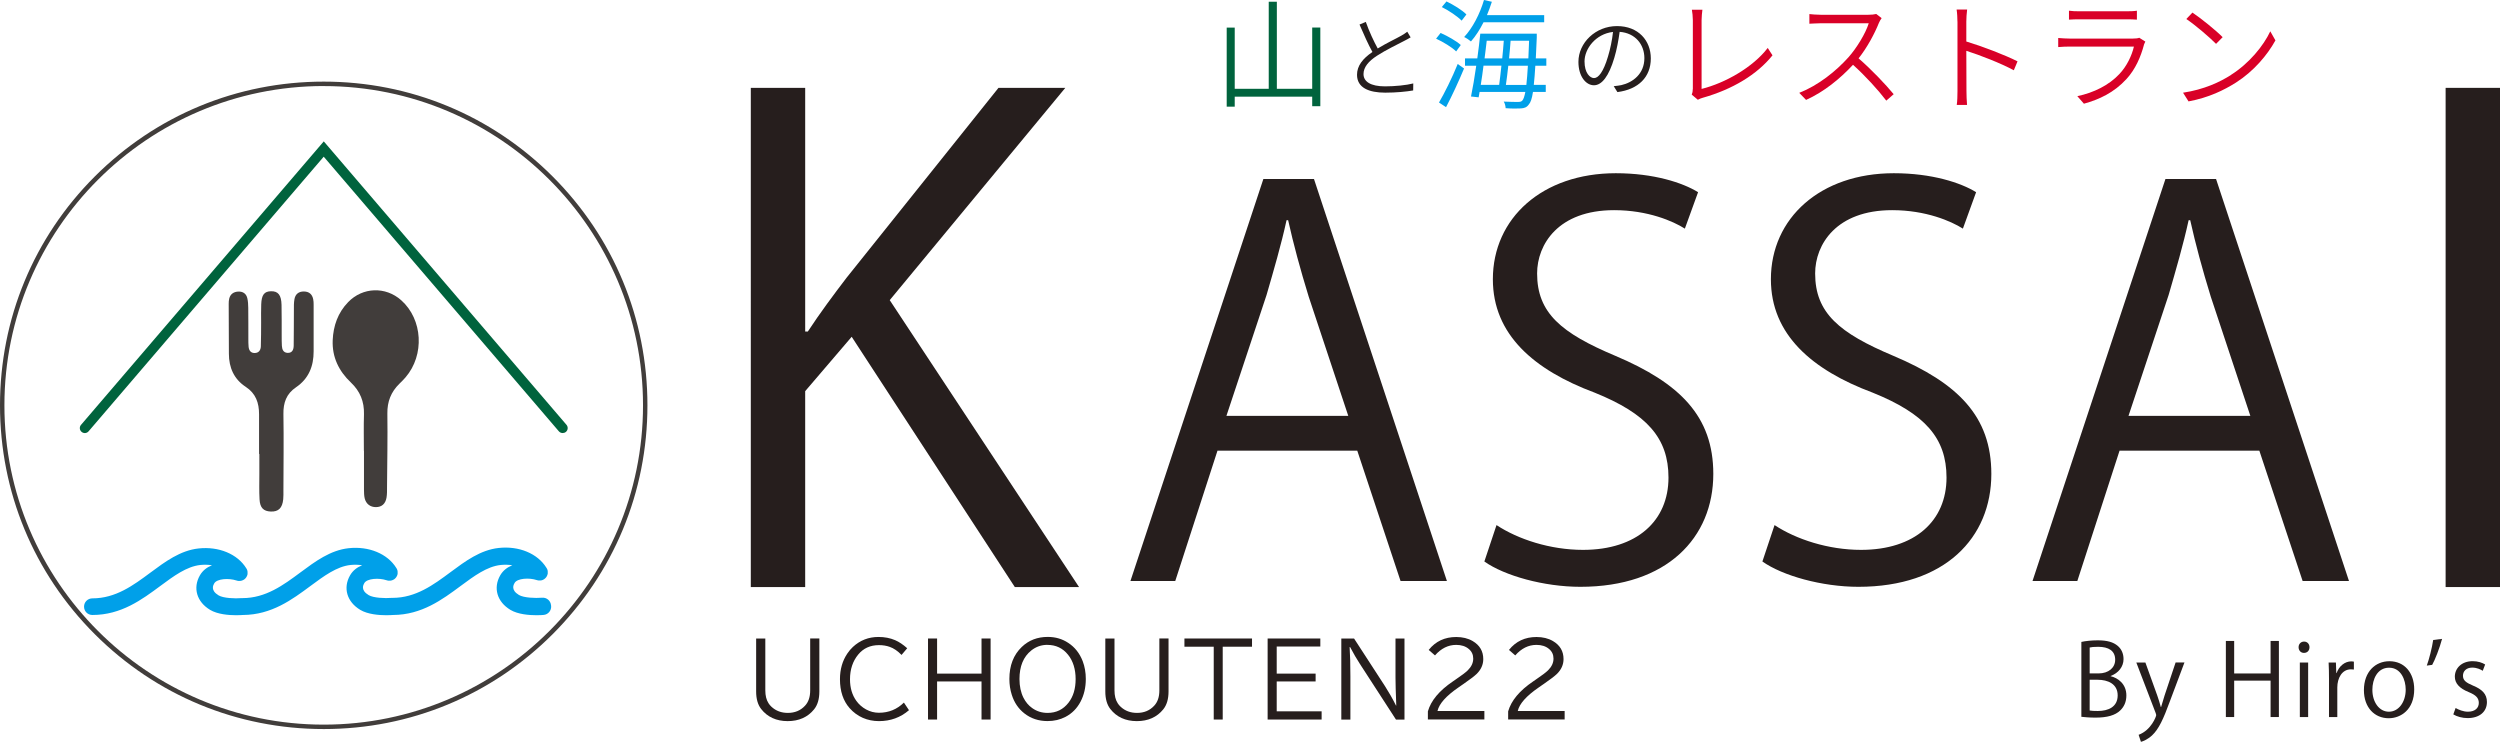
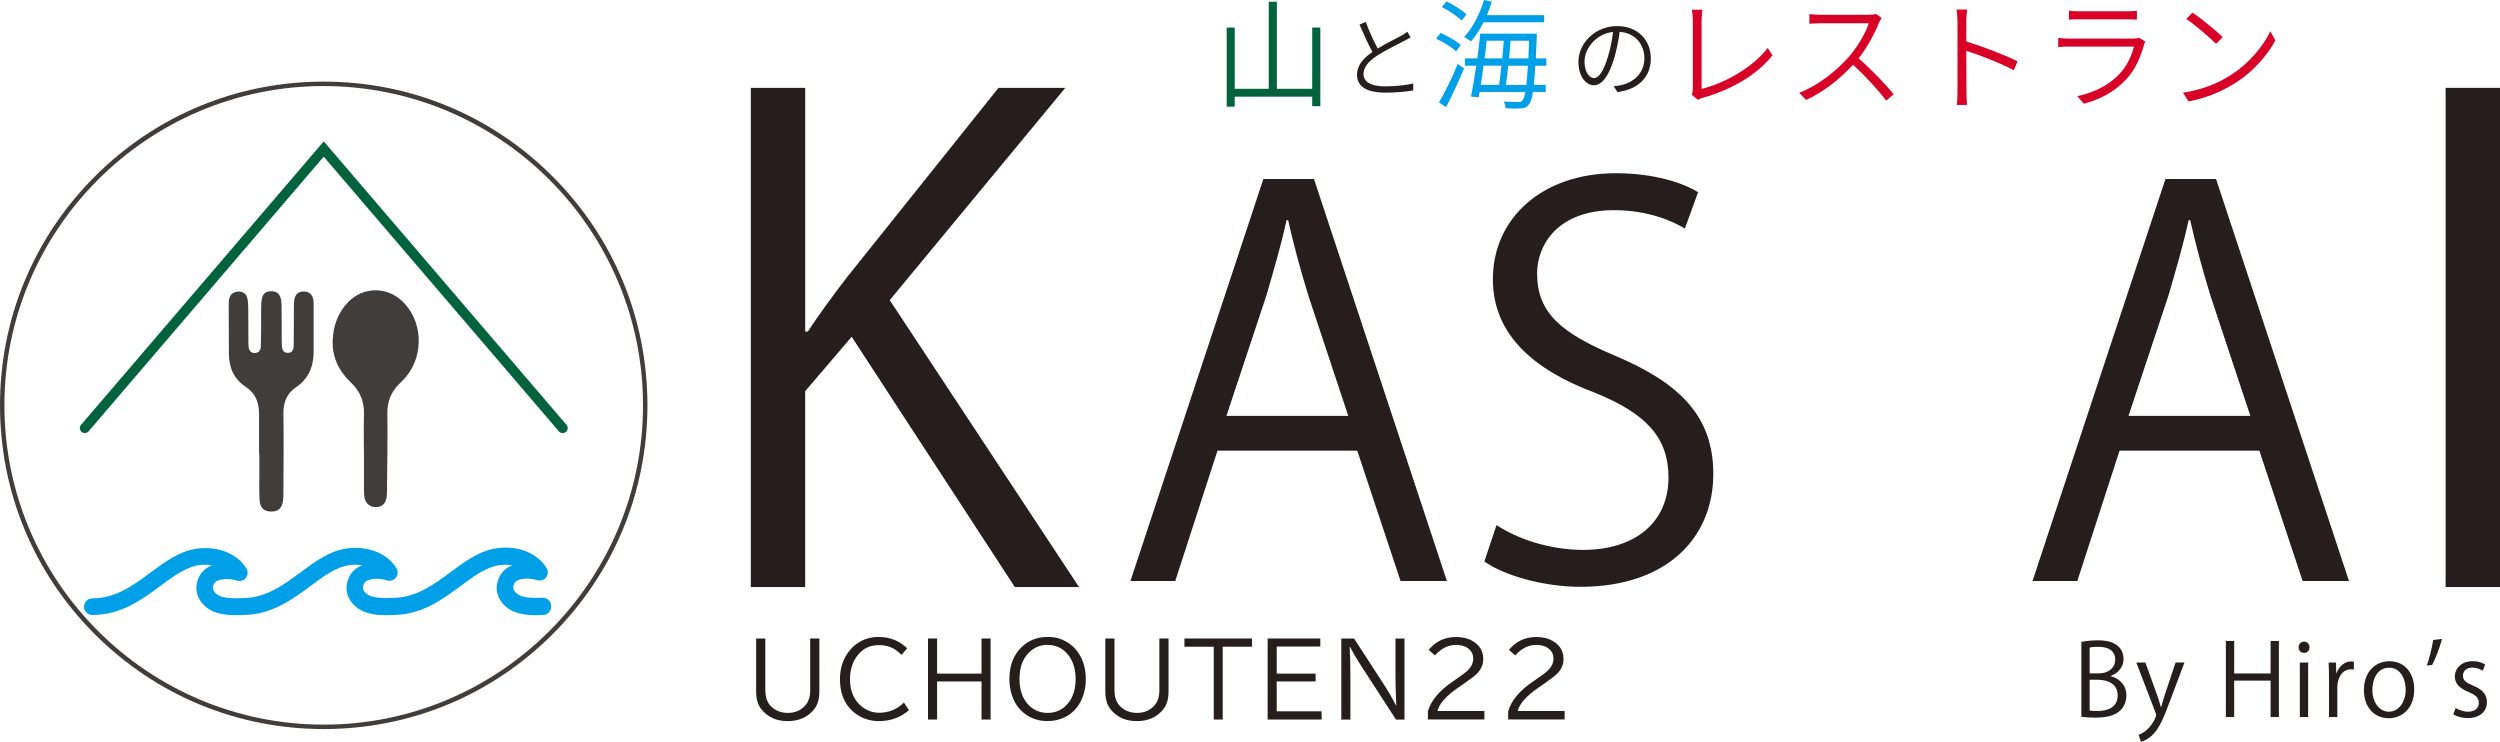
<svg xmlns="http://www.w3.org/2000/svg" id="LOGO" viewBox="0 0 520.44 154.43">
  <defs>
    <style>.cls-1{fill:#261e1d;}.cls-1,.cls-2,.cls-3,.cls-4,.cls-5{stroke-width:0px;}.cls-2{fill:#00633d;}.cls-3{fill:#00a0e9;}.cls-4{fill:#413d3b;}.cls-5{fill:#d90027;}</style>
  </defs>
  <path class="cls-4" d="m75.75,93.85c0-2.54-.06-5.08.02-7.61.07-2.63-.8-4.79-2.71-6.6-2.53-2.39-3.95-5.31-3.8-8.83.13-2.99,1.08-5.72,3.23-7.93,3.02-3.11,7.77-3.28,11.03-.38,4.49,3.99,4.91,11.4.9,16.06-.4.47-.84.9-1.28,1.33-1.74,1.7-2.54,3.72-2.5,6.21.07,5.07-.03,10.15-.07,15.22,0,.77.02,1.55-.11,2.3-.23,1.29-1.01,1.94-2.19,1.95-1.16.01-2.06-.64-2.35-1.82-.14-.59-.14-1.22-.15-1.83-.01-2.69,0-5.38,0-8.07h0Z" />
  <path class="cls-4" d="m53.93,94.53c0-2.77,0-5.53,0-8.3,0-2.36-.67-4.32-2.79-5.71-2.43-1.59-3.49-4-3.49-6.89,0-3.46-.03-6.91-.04-10.37,0-.38.02-.78.12-1.14.25-.93.93-1.37,1.87-1.42.97-.04,1.65.42,1.88,1.36.16.66.19,1.37.2,2.05.03,2.15.01,4.3.02,6.45,0,.54,0,1.08.05,1.61.07.77.44,1.34,1.29,1.32.85-.02,1.23-.61,1.26-1.37.06-1.69.05-3.38.06-5.07,0-1.23-.03-2.46.02-3.69.07-1.98.63-2.7,2.04-2.73,1.48-.03,2.14.79,2.19,2.84.05,2.15.02,4.3.03,6.45,0,.69,0,1.38.04,2.07.04.75.3,1.41,1.15,1.47,1.03.06,1.3-.7,1.31-1.52.04-2.46.02-4.92.04-7.38,0-.77-.02-1.55.12-2.3.19-1.03.88-1.59,1.96-1.58,1.07.01,1.73.56,1.94,1.61.08.37.09.76.09,1.15,0,3.23-.02,6.45,0,9.68.01,3.12-1.02,5.71-3.69,7.52-1.97,1.33-2.64,3.2-2.6,5.55.09,5.3.01,10.6,0,15.9,0,.61.02,1.23-.04,1.84-.18,1.83-.99,2.62-2.59,2.56-1.51-.06-2.25-.77-2.34-2.54-.1-1.76-.04-3.53-.04-5.3,0-1.38,0-2.77,0-4.15h-.05Z" />
  <path class="cls-2" d="m117.13,90.15c-.29,0-.58-.12-.79-.36l-48.95-57.17-48.95,57.17c-.37.44-1.03.49-1.46.11-.44-.37-.49-1.03-.11-1.46l50.53-59.01,50.53,59.01c.37.44.32,1.09-.11,1.46-.2.17-.44.25-.67.25Z" />
  <path class="cls-4" d="m67.39,151.77c-18,0-34.92-7.01-47.65-19.74C7.01,119.31,0,102.38,0,84.38s7.01-34.92,19.74-47.65c12.73-12.73,29.65-19.74,47.65-19.74s34.92,7.01,47.65,19.74c12.73,12.73,19.74,29.65,19.74,47.65s-7.01,34.92-19.74,47.65c-12.73,12.73-29.65,19.74-47.65,19.74Zm0-133.86C30.74,17.92.92,47.73.92,84.38s29.82,66.47,66.47,66.47,66.47-29.82,66.47-66.47S104.04,17.92,67.39,17.92Z" />
  <path class="cls-3" d="m114.71,126c-.08-.95-.92-1.66-1.87-1.57-1.4.12-3.82.02-4.81-.57-1.75-1.05-1.11-2.15-.9-2.51.56-.96,3.02-1.13,4.65-.58.02,0,.03,0,.05.01.03.01.07.02.1.03.03,0,.05.01.08.01.03,0,.06.01.09.02.03,0,.06,0,.08,0,.03,0,.06,0,.09,0,.03,0,.06,0,.08,0,.03,0,.06,0,.09,0,.03,0,.05,0,.08,0,.03,0,.06,0,.09-.01.02,0,.05,0,.07-.01.03,0,.06-.01.09-.02.02,0,.05-.01.07-.02.03,0,.06-.02.09-.03.02,0,.05-.02.07-.03.03-.01.05-.02.08-.04.03-.01.06-.03.08-.04.02,0,.04-.02.05-.03,0,0,0,0,.01,0,.03-.02.06-.04.09-.06.02-.01.04-.02.05-.04.03-.02.05-.04.08-.07.02-.01.04-.03.05-.04.02-.02.04-.05.07-.07.02-.02.04-.03.05-.05.02-.02.04-.05.06-.07.02-.02.03-.04.05-.06.02-.02.03-.05.04-.07.02-.02.03-.05.05-.07.01-.02.02-.04.03-.06.02-.03.03-.06.04-.09,0-.02.02-.04.03-.06.01-.03.03-.06.04-.1,0,0,0,0,0-.01,0-.02.01-.04.02-.06,0-.03.02-.06.03-.09,0-.03.01-.06.02-.08,0-.03.01-.05.01-.08,0-.03,0-.06,0-.09,0-.03,0-.05,0-.08,0-.03,0-.06,0-.09,0-.03,0-.05,0-.08,0-.03,0-.06,0-.08,0-.03,0-.06-.01-.09,0-.03,0-.05-.01-.08,0-.03-.01-.06-.02-.09,0-.02-.01-.05-.02-.07,0-.03-.02-.06-.03-.09,0-.03-.02-.05-.03-.07-.01-.03-.02-.05-.04-.08-.01-.03-.03-.06-.05-.08,0-.02-.02-.04-.03-.05,0,0,0,0,0-.01-.01-.02-.03-.04-.04-.06-1.83-2.97-5.72-4.58-9.93-4.12-3.8.41-6.96,2.76-10.02,5.03-3.55,2.64-7.23,5.36-12.09,5.36-.03,0-.05,0-.08,0-.02,0-.05,0-.07,0-1.4.12-3.82.02-4.81-.57-1.75-1.05-1.11-2.15-.9-2.51.56-.96,3.02-1.13,4.65-.58.02,0,.04,0,.05.01.03,0,.07.02.1.03.03,0,.05.01.08.02.03,0,.06.01.09.02.03,0,.06,0,.08,0,.03,0,.06,0,.08,0,.03,0,.06,0,.08,0,.03,0,.06,0,.09,0,.03,0,.05,0,.08,0,.03,0,.06,0,.09-.01.02,0,.05,0,.07-.01.03,0,.07-.01.1-.02.02,0,.04-.01.06-.02.03,0,.06-.02.1-.03.02,0,.04-.02.07-.03.03-.01.06-.02.09-.04.03-.01.05-.03.08-.04.02-.01.04-.02.06-.03,0,0,0,0,.01,0,.03-.02.05-.04.08-.05.02-.01.04-.03.06-.04.02-.02.05-.04.07-.06.02-.02.04-.03.06-.05.02-.02.04-.04.06-.06.02-.02.04-.04.06-.06.02-.02.03-.04.05-.06.02-.02.04-.05.06-.07.01-.02.03-.04.04-.06.02-.03.04-.05.05-.08.01-.02.02-.04.03-.06.02-.03.03-.06.05-.09,0-.02.02-.04.03-.06.01-.03.03-.06.04-.1,0,0,0,0,0-.01,0-.02.01-.04.02-.06,0-.03.02-.06.03-.09,0-.03.01-.06.02-.08,0-.03.01-.05.01-.08,0-.03,0-.06,0-.09,0-.03,0-.05,0-.08,0-.03,0-.06,0-.09,0-.03,0-.05,0-.08,0-.03,0-.06,0-.08,0-.03,0-.06-.01-.09,0-.03,0-.05-.01-.08,0-.03-.01-.06-.02-.09,0-.02-.01-.05-.02-.07,0-.03-.02-.06-.03-.09,0-.03-.02-.05-.03-.07-.01-.03-.02-.05-.03-.08-.01-.03-.03-.06-.05-.08,0-.02-.02-.03-.03-.05,0,0,0,0,0-.01-.01-.02-.03-.04-.04-.06-1.83-2.97-5.72-4.58-9.93-4.12-3.8.41-6.96,2.76-10.02,5.03-3.55,2.64-7.23,5.36-12.09,5.36-.03,0-.05,0-.08,0-.02,0-.05,0-.07,0-1.4.12-3.82.02-4.81-.57-1.75-1.05-1.11-2.15-.9-2.51.56-.96,3.02-1.13,4.65-.58.02,0,.03,0,.05.01.03,0,.07.02.1.03.03,0,.05.01.08.02.03,0,.06.01.09.02.03,0,.06,0,.08,0,.03,0,.06,0,.08,0,.03,0,.06,0,.08,0,.03,0,.06,0,.09,0,.03,0,.05,0,.08,0,.03,0,.06,0,.09-.01.02,0,.05,0,.07-.01.03,0,.07-.01.1-.02.02,0,.04-.01.06-.02.03,0,.06-.02.1-.03.02,0,.05-.02.07-.03.03-.01.06-.02.09-.04.03-.01.05-.03.08-.04.02-.01.04-.02.06-.03,0,0,0,0,.01,0,.03-.02.05-.04.08-.05.02-.01.04-.03.06-.04.02-.02.05-.04.07-.06.02-.02.04-.03.06-.05.02-.02.04-.04.06-.06.02-.02.04-.04.06-.06.02-.02.03-.04.05-.06.02-.02.04-.05.06-.07.01-.02.03-.04.04-.06.02-.03.04-.05.05-.08.01-.02.02-.04.03-.06.02-.03.03-.06.05-.09,0-.02.02-.04.03-.06.01-.03.03-.06.04-.1,0,0,0,0,0-.01,0-.02.01-.04.02-.06,0-.03.02-.06.03-.09,0-.03.01-.06.02-.08,0-.03.01-.05.01-.08,0-.03,0-.06,0-.09,0-.03,0-.05,0-.08,0-.03,0-.06,0-.09,0-.03,0-.05,0-.08,0-.03,0-.06,0-.08,0-.03,0-.06-.01-.09,0-.03,0-.05-.01-.08,0-.03-.01-.06-.02-.09,0-.02-.01-.05-.02-.07,0-.03-.02-.06-.03-.09,0-.03-.02-.05-.03-.07-.01-.03-.02-.05-.03-.08-.01-.03-.03-.06-.05-.08,0-.02-.02-.03-.03-.05,0,0,0,0,0-.01-.01-.02-.03-.04-.04-.06-1.83-2.97-5.72-4.58-9.93-4.12-3.8.41-6.96,2.76-10.02,5.03-3.55,2.64-7.23,5.36-12.09,5.36-.96,0-1.73.77-1.73,1.73s.77,1.73,1.73,1.73c6.01,0,10.33-3.21,14.15-6.04,2.81-2.08,5.46-4.05,8.33-4.37.77-.08,1.61-.07,2.43.06-1.04.41-1.93,1.08-2.51,2.08-1.52,2.64-.67,5.54,2.12,7.21,1.56.93,3.89,1.11,5.41,1.11.69,0,1.21-.04,1.42-.05,5.96-.03,10.26-3.22,14.06-6.04,2.81-2.08,5.46-4.05,8.33-4.37.77-.08,1.61-.07,2.43.06-1.04.41-1.93,1.08-2.51,2.08-1.52,2.64-.67,5.54,2.12,7.21,1.56.93,3.89,1.11,5.41,1.11.69,0,1.21-.04,1.42-.05,5.96-.03,10.26-3.22,14.06-6.04,2.81-2.08,5.46-4.05,8.33-4.37.77-.08,1.61-.07,2.43.06-1.04.41-1.93,1.08-2.51,2.08-1.52,2.64-.67,5.54,2.12,7.21,1.56.93,3.89,1.11,5.41,1.11.77,0,1.33-.04,1.49-.06.95-.08,1.65-.92,1.57-1.87Z" />
  <path class="cls-1" d="m224.62,122.21h-13.36l-33.96-52.1-9.68,11.32v40.78h-11.32V18.29h11.32v50.73h.55c2.59-3.95,5.45-7.77,8.05-11.18l31.64-39.55h13.91l-36.55,44.19,39.41,59.73Z" />
  <path class="cls-1" d="m509.12,18.29h11.32v103.92h-11.32V18.29Z" />
  <path class="cls-1" d="m301.22,120.95h-9.66l-9.01-27.13h-29.1l-8.79,27.13h-9.33l27.67-83.68h10.54l27.67,83.68Zm-20.54-34.37l-8.24-24.82c-1.76-5.71-3.18-10.98-4.28-15.92h-.33c-1.1,5.05-2.64,10.32-4.17,15.59l-8.35,25.15h25.37Z" />
  <path class="cls-1" d="m350.74,47.59c-2.42-1.54-7.69-3.84-14.72-3.84-11.64,0-16.03,7.14-16.03,13.18,0,8.24,5.05,12.41,16.25,17.13,13.51,5.71,20.43,12.63,20.43,24.6,0,13.29-9.66,23.5-27.67,23.5-7.58,0-15.81-2.31-19.99-5.27l2.53-7.58c4.5,2.97,11.2,5.16,18.01,5.16,11.2,0,17.79-6.04,17.79-15.05,0-8.24-4.5-13.29-15.37-17.68-12.63-4.72-21.19-12.08-21.19-23.61,0-12.74,10.32-22.07,25.59-22.07,7.91,0,13.95,1.98,17.13,3.95l-2.75,7.58Z" />
-   <path class="cls-1" d="m408.62,47.59c-2.42-1.54-7.69-3.84-14.72-3.84-11.64,0-16.03,7.14-16.03,13.18,0,8.24,5.05,12.41,16.25,17.13,13.51,5.71,20.43,12.63,20.43,24.6,0,13.29-9.66,23.5-27.67,23.5-7.58,0-15.81-2.31-19.99-5.27l2.53-7.58c4.5,2.97,11.2,5.16,18.01,5.16,11.2,0,17.79-6.04,17.79-15.05,0-8.24-4.5-13.29-15.37-17.68-12.63-4.72-21.19-12.08-21.19-23.61,0-12.74,10.32-22.07,25.59-22.07,7.91,0,13.95,1.98,17.13,3.95l-2.75,7.58Z" />
  <path class="cls-1" d="m489.01,120.95h-9.66l-9.01-27.13h-29.1l-8.79,27.13h-9.33l27.67-83.68h10.54l27.67,83.68Zm-20.54-34.37l-8.24-24.82c-1.76-5.71-3.18-10.98-4.28-15.92h-.33c-1.1,5.05-2.64,10.32-4.17,15.59l-8.35,25.15h25.37Z" />
  <path class="cls-2" d="m274.86,5.73v16.38h-1.69v-1.99h-16.13v2.09h-1.67V5.75h1.67v12.73h7.08V.36h1.69v18.12h7.36V5.73h1.69Z" />
  <path class="cls-1" d="m286.83,10.08c1.77-1.09,3.85-2.06,4.88-2.65.5-.29.87-.52,1.25-.83l.7,1.18c-.39.24-.81.46-1.35.74-1.25.66-3.85,1.9-5.68,3.1-1.75,1.14-2.78,2.38-2.78,3.8,0,1.57,1.49,2.56,4.48,2.56,2.01,0,4.48-.24,5.88-.61l-.02,1.46c-1.35.24-3.52.46-5.81.46-3.43,0-5.88-1.03-5.88-3.72,0-1.86,1.18-3.37,3.21-4.75-.85-1.51-1.82-3.69-2.69-5.71l1.31-.55c.72,2.05,1.68,4.07,2.49,5.55Z" />
  <path class="cls-3" d="m303.14,10.71c-.85-.85-2.66-1.96-4.18-2.66l.94-1.19c1.47.65,3.31,1.69,4.2,2.51l-.97,1.34Zm-3.58,10.64c1.12-1.91,2.76-5.19,3.9-8.03l1.32.94c-1.09,2.63-2.54,5.77-3.75,8.05l-1.47-.97Zm4.72-17.05c-.85-.87-2.63-2.09-4.13-2.83l.97-1.17c1.47.7,3.28,1.81,4.15,2.71l-.99,1.29Zm4.55.35c-.77,1.54-1.67,2.91-2.61,3.98-.3-.27-1.02-.75-1.42-.92,1.76-1.89,3.26-4.77,4.13-7.71l1.64.37c-.3.94-.65,1.89-1.02,2.78h11.91v1.49h-12.63Zm10.79,9.02c-.1,1.62-.2,2.93-.32,4h2.49v1.47h-2.66c-.22,1.44-.5,2.21-.87,2.61-.42.6-.92.77-1.64.82-.72.05-1.94.05-3.18-.05-.02-.4-.15-1.02-.4-1.37,1.32.07,2.49.07,2.96.07.45,0,.72-.05.94-.32.22-.27.42-.82.6-1.76h-9.52c-.07.4-.12.77-.2,1.12l-1.59-.17c.35-1.69.75-4,1.09-6.41h-2.34v-1.52h2.56c.25-1.81.47-3.6.62-5.15h11.76v.8c-.07,1.62-.15,3.06-.2,4.35h2.19v1.52h-2.29Zm-10.79,0c-.17,1.39-.37,2.76-.57,4h3.83c.15-1.14.32-2.54.47-4h-3.73Zm.67-5.19c-.12,1.17-.3,2.44-.45,3.68h3.68c.12-1.27.25-2.54.32-3.68h-3.55Zm8.25,9.2c.12-1.04.22-2.36.32-4h-4.08c-.17,1.47-.32,2.86-.5,4h4.25Zm.42-5.52c.05-1.09.1-2.31.15-3.68h-3.85c-.07,1.17-.2,2.41-.32,3.68h4.03Z" />
  <path class="cls-1" d="m336.7,19.16l-.76-1.22c.57-.06,1.15-.13,1.58-.22,2.37-.54,4.8-2.32,4.8-5.62,0-2.82-1.87-5.23-5.15-5.47-.24,1.76-.59,3.69-1.11,5.41-1.13,3.82-2.59,5.71-4.24,5.71s-3.23-1.82-3.23-4.87c0-3.97,3.56-7.45,8.03-7.45s7.04,3.04,7.04,6.73c0,3.89-2.59,6.45-6.95,7.01Zm-4.84-2.91c.87,0,1.93-1.24,2.89-4.5.48-1.58.85-3.37,1.04-5.1-3.63.41-5.93,3.52-5.93,6.14,0,2.41,1.13,3.47,2,3.47Z" />
  <path class="cls-5" d="m352.41,18.53V4.19c0-.6-.1-1.72-.2-2.16h2.19c-.07.55-.17,1.49-.17,2.16v14.32c4.9-1.22,10.69-4.5,13.77-8.53l.99,1.54c-3.21,4-8.3,7.08-14.57,8.85-.25.07-.62.2-.97.4l-1.27-1.07c.15-.37.22-.7.22-1.17Z" />
  <path class="cls-5" d="m391.14,4.77c-.85,2.16-2.46,5.17-4.23,7.38,2.63,2.26,5.67,5.47,7.31,7.46l-1.54,1.34c-1.67-2.19-4.37-5.17-6.93-7.46-2.68,2.88-6.01,5.62-9.77,7.31l-1.42-1.47c4-1.57,7.66-4.52,10.27-7.43,1.69-1.91,3.55-4.95,4.2-7.06h-9.92c-.87,0-2.21.1-2.44.1v-2.01c.27.05,1.67.15,2.44.15h9.74c.75,0,1.37-.07,1.74-.17l1.12.87c-.15.17-.45.7-.57.99Z" />
  <path class="cls-5" d="m407.49,4.49c0-.67-.05-1.76-.17-2.51h2.19c-.1.75-.17,1.81-.17,2.51v4.15c3.28.99,7.98,2.78,10.66,4.13l-.77,1.86c-2.71-1.47-7.13-3.18-9.89-4.05.03,3.83.03,7.73.03,8.4,0,.8.05,2.06.12,2.86h-2.14c.12-.77.15-1.94.15-2.86V4.49Z" />
  <path class="cls-5" d="m446.32,9.33c-.65,2.46-1.76,5.07-3.63,7.11-2.61,2.86-5.72,4.28-8.87,5.15l-1.37-1.57c3.45-.72,6.61-2.31,8.75-4.6,1.54-1.62,2.59-3.83,3.03-5.72h-13.4c-.6,0-1.49.02-2.36.1v-1.89c.87.07,1.69.12,2.36.12h13.22c.52,0,1.04-.05,1.29-.17l1.27.8c-.1.22-.25.5-.3.67Zm-13.47-6.98h9.84c.77,0,1.59-.02,2.16-.12v1.86c-.57-.05-1.37-.07-2.21-.07h-9.79c-.72,0-1.49.02-2.14.07v-1.86c.65.1,1.37.12,2.14.12Z" />
  <path class="cls-5" d="m464.44,15.59c3.78-2.39,6.76-6.04,8.18-9.07l1.07,1.89c-1.67,3.03-4.5,6.41-8.2,8.77-2.49,1.57-5.62,3.13-9.89,3.93l-1.14-1.81c4.4-.67,7.66-2.21,9.99-3.7Zm-1.74-7.85l-1.37,1.39c-1.24-1.27-4.33-3.93-6.19-5.17l1.27-1.34c1.76,1.17,4.95,3.75,6.29,5.12Z" />
  <path class="cls-1" d="m157.41,132.92h1.91v10.81c0,1.08.22,1.98.67,2.67.16.26.36.5.6.72.92.86,2.06,1.29,3.42,1.29,1.45,0,2.64-.49,3.56-1.48.73-.77,1.09-1.83,1.09-3.2v-10.81h1.91v11.03c0,1.58-.37,2.82-1.1,3.72-1.32,1.63-3.16,2.45-5.5,2.45s-4.22-.85-5.53-2.54c-.68-.88-1.03-2.09-1.03-3.63v-11.03Z" />
  <path class="cls-1" d="m189.22,147.85c-1.75,1.51-3.83,2.27-6.23,2.27s-4.53-.9-6.12-2.7c-1.34-1.52-2.01-3.53-2.01-6.02,0-2.05.51-3.83,1.54-5.36.34-.51.72-.96,1.15-1.36,1.5-1.39,3.27-2.08,5.33-2.08,1.27,0,2.43.22,3.47.67.81.35,1.65.91,2.51,1.68l-1.18,1.39c-.81-.83-1.63-1.39-2.47-1.68-.66-.24-1.41-.36-2.23-.36-1.8,0-3.24.65-4.32,1.96-1.14,1.38-1.71,3.1-1.71,5.16,0,1.77.44,3.27,1.33,4.5.53.73,1.2,1.32,2,1.76.85.47,1.75.7,2.69.7,2.04,0,3.77-.71,5.2-2.12l1.06,1.59Z" />
  <path class="cls-1" d="m193.19,132.92h1.89v7.31h9.25v-7.31h1.89v16.87h-1.89v-7.93h-9.25v7.93h-1.89v-16.87Z" />
  <path class="cls-1" d="m218.12,132.59c1.59,0,3.01.41,4.26,1.24,1.37.89,2.37,2.16,3.01,3.8.43,1.13.65,2.37.65,3.71,0,1.78-.37,3.35-1.1,4.74-.74,1.4-1.78,2.45-3.12,3.15-1.13.59-2.37.88-3.74.88-1.86,0-3.47-.53-4.83-1.6-1.23-.96-2.11-2.25-2.62-3.87-.33-1.02-.5-2.12-.5-3.3,0-2.79.86-5.01,2.58-6.66,1.46-1.4,3.26-2.09,5.41-2.09Zm-.06,1.65c-1.27,0-2.39.39-3.37,1.17-1.64,1.31-2.46,3.29-2.46,5.95,0,1.5.28,2.8.84,3.91.45.88,1.04,1.59,1.79,2.12.94.68,2.01,1.02,3.22,1.02,1.81,0,3.26-.71,4.36-2.13.99-1.27,1.48-2.91,1.48-4.92s-.52-3.75-1.57-5.05c-1.1-1.38-2.54-2.06-4.31-2.06Z" />
  <path class="cls-1" d="m230.1,132.92h1.91v10.81c0,1.08.22,1.98.67,2.67.16.26.36.5.6.72.92.86,2.06,1.29,3.42,1.29,1.45,0,2.64-.49,3.56-1.48.73-.77,1.09-1.83,1.09-3.2v-10.81h1.91v11.03c0,1.58-.37,2.82-1.1,3.72-1.32,1.63-3.16,2.45-5.5,2.45s-4.22-.85-5.53-2.54c-.68-.88-1.03-2.09-1.03-3.63v-11.03Z" />
  <path class="cls-1" d="m246.57,132.92h14.07v1.71h-6.1v15.16h-1.87v-15.16h-6.1v-1.71Z" />
  <path class="cls-1" d="m263.89,132.92h10.97v1.67h-9.08v5.64h8.1v1.63h-8.1v6.22h9.35v1.71h-11.24v-16.87Z" />
  <path class="cls-1" d="m279.22,132.92h2.66l6.46,9.95c.79,1.23,1.55,2.56,2.27,4h.06c-.11-2.8-.16-4.73-.16-5.8v-8.14h1.87v16.87h-1.77l-7.53-11.62c-.65-1-1.33-2.16-2.02-3.48h-.1c.11,1.64.16,3.65.16,6.04v9.06h-1.89v-16.87Z" />
  <path class="cls-1" d="m297.25,149.78v-1.69c.64-2.24,2.37-4.32,5.21-6.24l.58-.4c1.25-.85,2.09-1.48,2.51-1.9.76-.75,1.14-1.56,1.14-2.44,0-.83-.31-1.5-.94-2.02-.66-.56-1.54-.84-2.61-.84-1.66,0-3.13.73-4.41,2.19l-1.31-1.14c1.44-1.8,3.35-2.69,5.73-2.69,1.32,0,2.46.28,3.42.84,1.47.86,2.21,2.11,2.21,3.75,0,1.17-.46,2.2-1.39,3.11-.45.43-1.36,1.13-2.72,2.07l-.35.24-.72.5c-2.56,1.76-4.01,3.39-4.35,4.89h9.76v1.77h-11.74Z" />
  <path class="cls-1" d="m313.96,149.78v-1.69c.64-2.24,2.37-4.32,5.21-6.24l.58-.4c1.25-.85,2.09-1.48,2.51-1.9.76-.75,1.14-1.56,1.14-2.44,0-.83-.31-1.5-.94-2.02-.66-.56-1.54-.84-2.61-.84-1.66,0-3.13.73-4.41,2.19l-1.31-1.14c1.44-1.8,3.35-2.69,5.73-2.69,1.32,0,2.46.28,3.42.84,1.47.86,2.21,2.11,2.21,3.75,0,1.17-.46,2.2-1.39,3.11-.45.43-1.36,1.13-2.72,2.07l-.35.24-.72.5c-2.56,1.76-4.01,3.39-4.35,4.89h9.76v1.77h-11.74Z" />
  <path class="cls-1" d="m439.39,140.77c1.5.35,3.27,1.6,3.27,4,0,1.42-.54,2.42-1.27,3.12-1.06,1.04-2.77,1.5-5.16,1.5-1.31,0-2.29-.1-2.94-.17v-15.59c.87-.19,2.12-.33,3.41-.33,1.96,0,3.25.37,4.18,1.17.75.65,1.19,1.56,1.19,2.75,0,1.56-1.06,2.91-2.69,3.5v.06Zm-2.52-.58c2.1,0,3.46-1.21,3.46-2.83v-.02c0-1.87-1.37-2.69-3.54-2.69-.92,0-1.46.06-1.77.15v5.39h1.85Zm-1.85,7.72c.4.08.96.1,1.69.1,2.19,0,4.14-.85,4.14-3.25s-2.06-3.25-4.16-3.25h-1.67v6.39Z" />
  <path class="cls-1" d="m454.75,137.92l-3.02,8.04c-1.35,3.69-2.31,5.81-3.73,7.14-.96.87-1.89,1.23-2.31,1.33l-.48-1.46c2.64-.98,3.66-3.85,3.66-4.08,0-.1-.04-.27-.12-.48l-4.02-10.49h1.89l2.48,6.89c.29.79.54,1.69.73,2.37h.06c.19-.69.46-1.54.73-2.42l2.29-6.85h1.83Z" />
  <path class="cls-1" d="m474.41,149.27h-1.73v-7.58h-7.58v7.58h-1.73v-15.84h1.73v6.77h7.58v-6.77h1.73v15.84Z" />
  <path class="cls-1" d="m479.63,135.92c-.67,0-1.12-.52-1.12-1.19s.48-1.17,1.15-1.17,1.12.52,1.12,1.17c0,.73-.48,1.19-1.15,1.19Zm.87,13.35h-1.73v-11.35h1.73v11.35Z" />
  <path class="cls-1" d="m490.02,139.38c-.19-.02-.37-.04-.62-.04-1.87,0-2.83,1.85-2.83,3.77v6.16h-1.73v-7.95c0-1.21-.02-2.31-.08-3.39h1.52l.08,2.19h.06c.5-1.42,1.69-2.44,3.08-2.44.19,0,.33.04.52.06v1.64Z" />
  <path class="cls-1" d="m502.58,143.5c0,4.23-2.79,6.02-5.31,6.02-2.91,0-5.16-2.19-5.16-5.85,0-3.87,2.42-6.02,5.31-6.02,3.1,0,5.16,2.37,5.16,5.85Zm-5.23-4.5c-2.46,0-3.48,2.42-3.48,4.6,0,2.52,1.39,4.56,3.44,4.56s3.5-2.04,3.5-4.6c0-2.02-.98-4.56-3.46-4.56Z" />
  <path class="cls-1" d="m505.2,138.56c.46-1.25,1.1-3.71,1.33-5.33l1.85-.23c-.5,1.89-1.5,4.46-2.06,5.41l-1.12.15Z" />
  <path class="cls-1" d="m516.86,139.65c-.42-.27-1.19-.67-2.21-.67-1.25,0-1.92.77-1.92,1.69,0,.98.65,1.44,2.1,2.06,1.83.75,2.89,1.71,2.89,3.41,0,2.02-1.54,3.35-4.02,3.35-1.12,0-2.21-.31-2.98-.77l.48-1.33c.6.35,1.58.77,2.56.77,1.52,0,2.27-.81,2.27-1.83s-.6-1.64-2.1-2.25c-1.92-.77-2.89-1.83-2.89-3.21,0-1.77,1.42-3.23,3.71-3.23,1.08,0,2,.31,2.6.69l-.5,1.31Z" />
</svg>